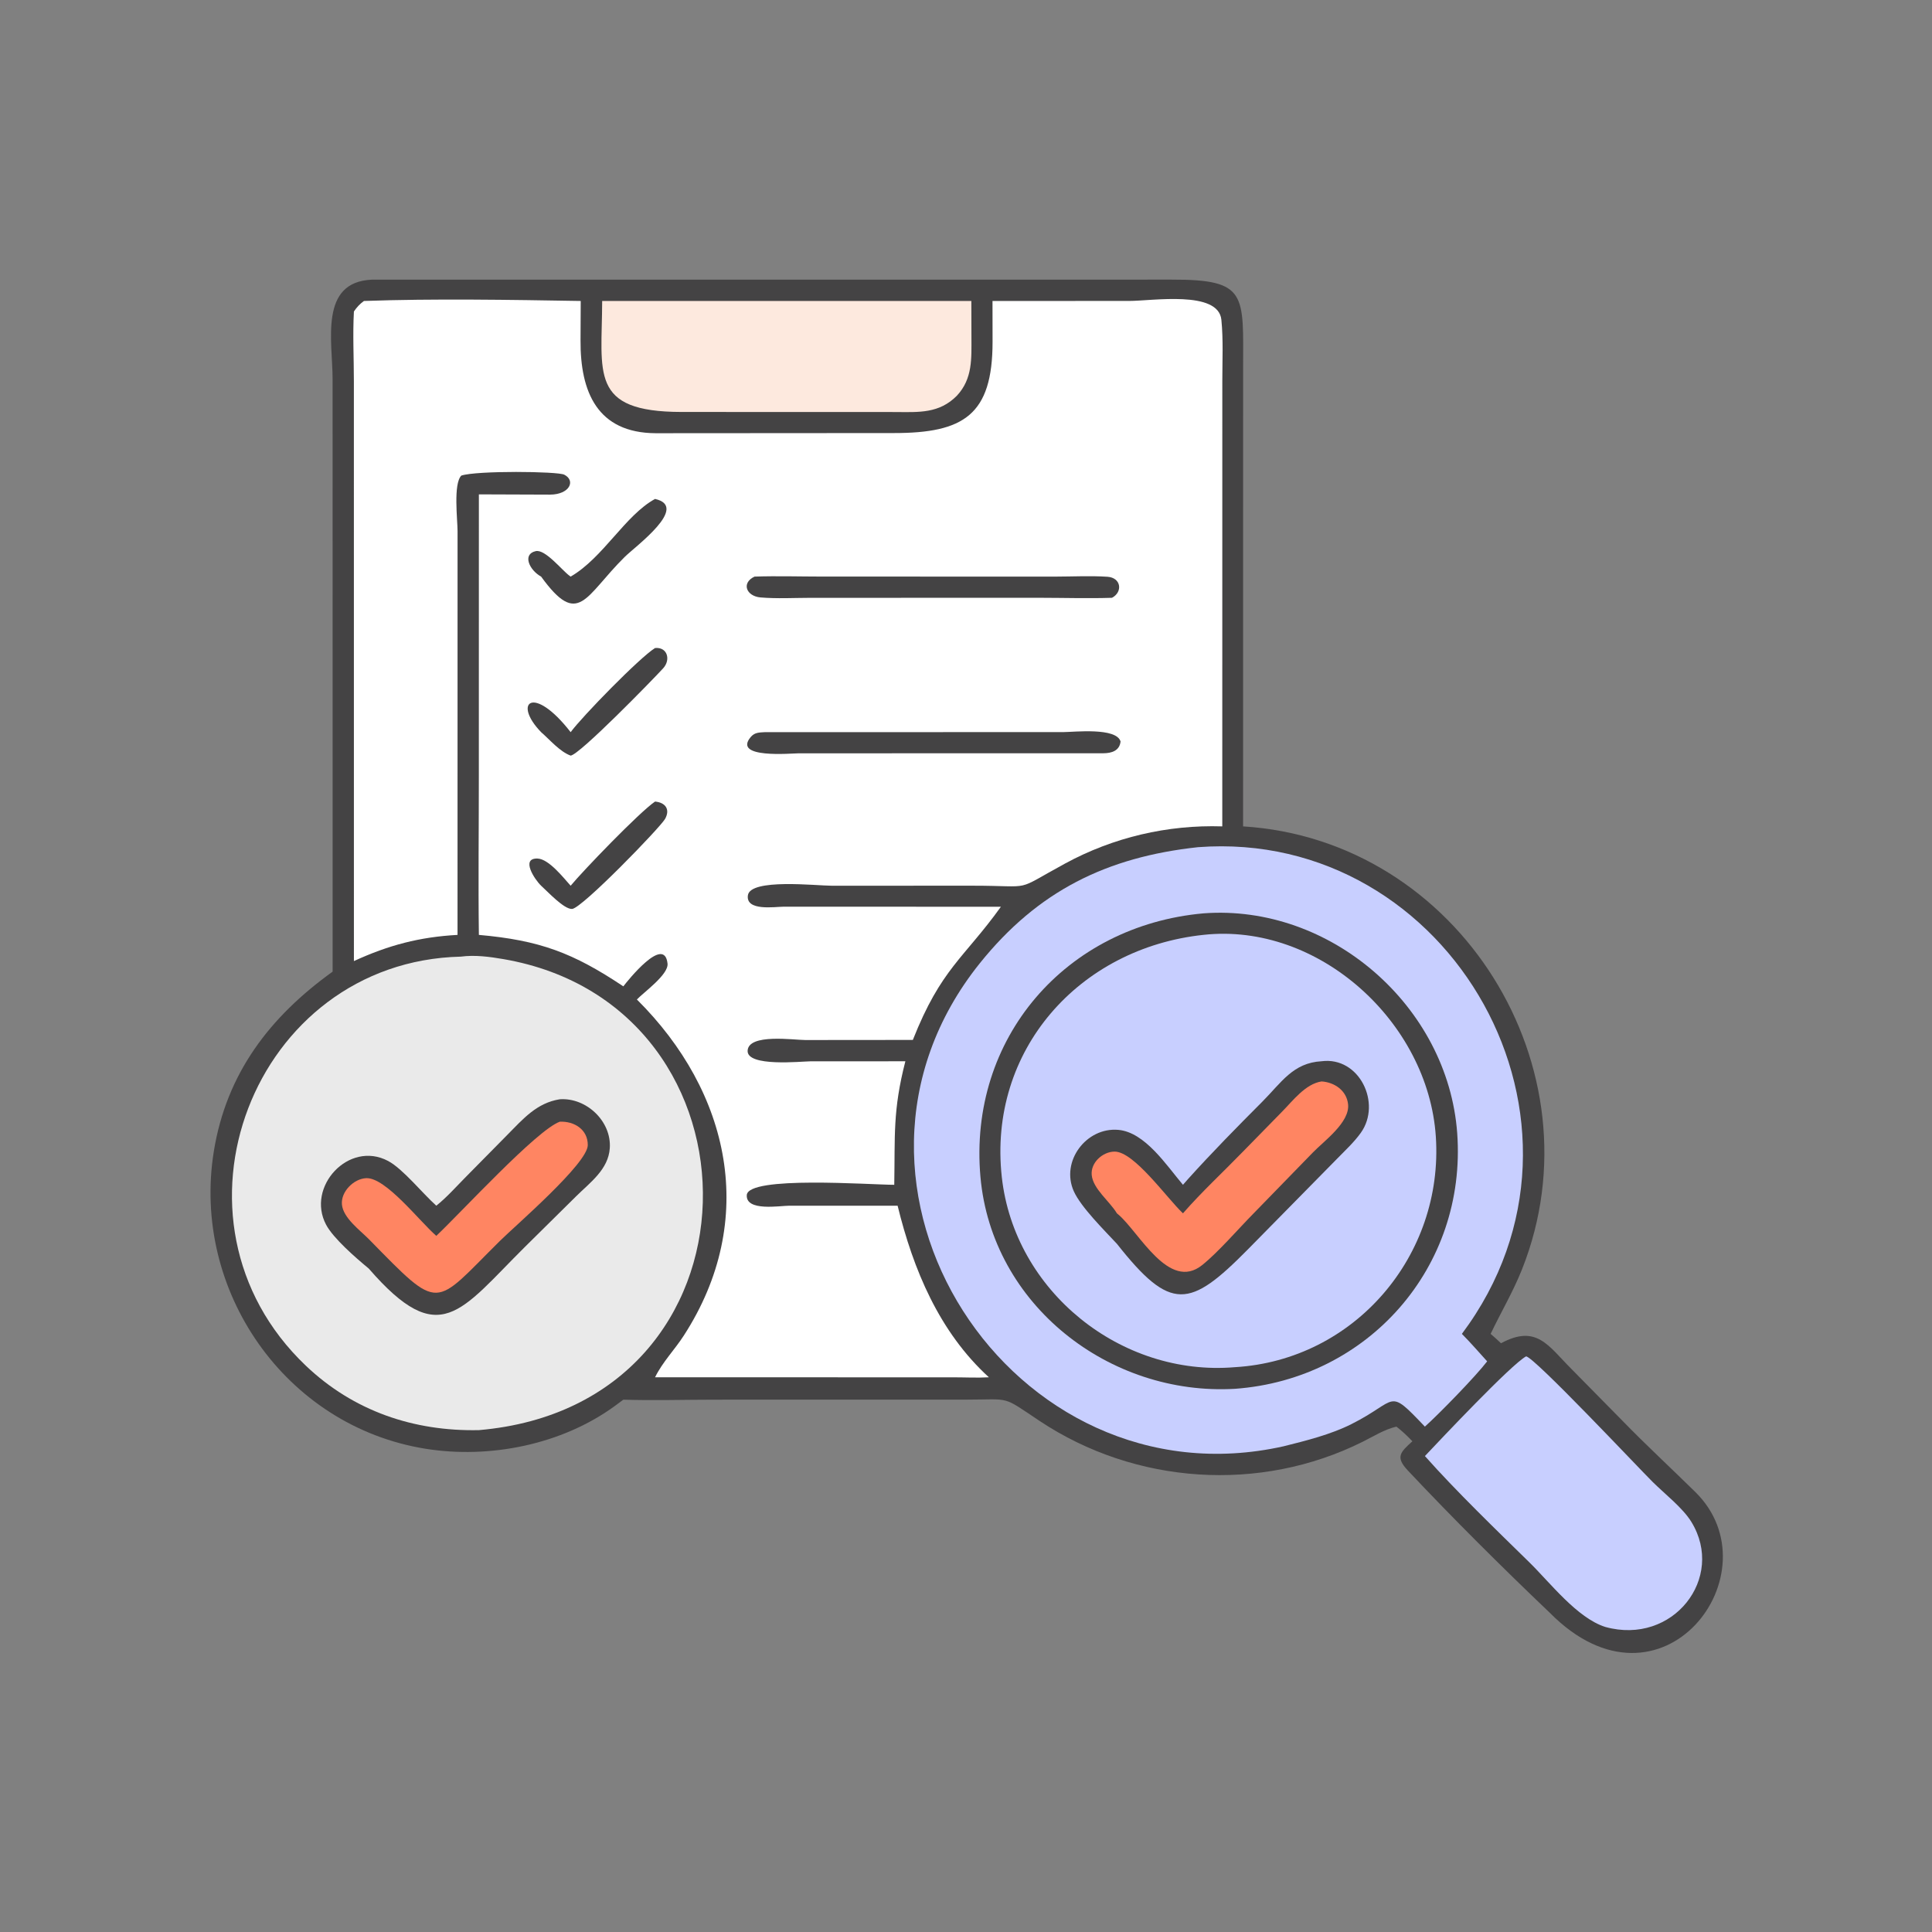
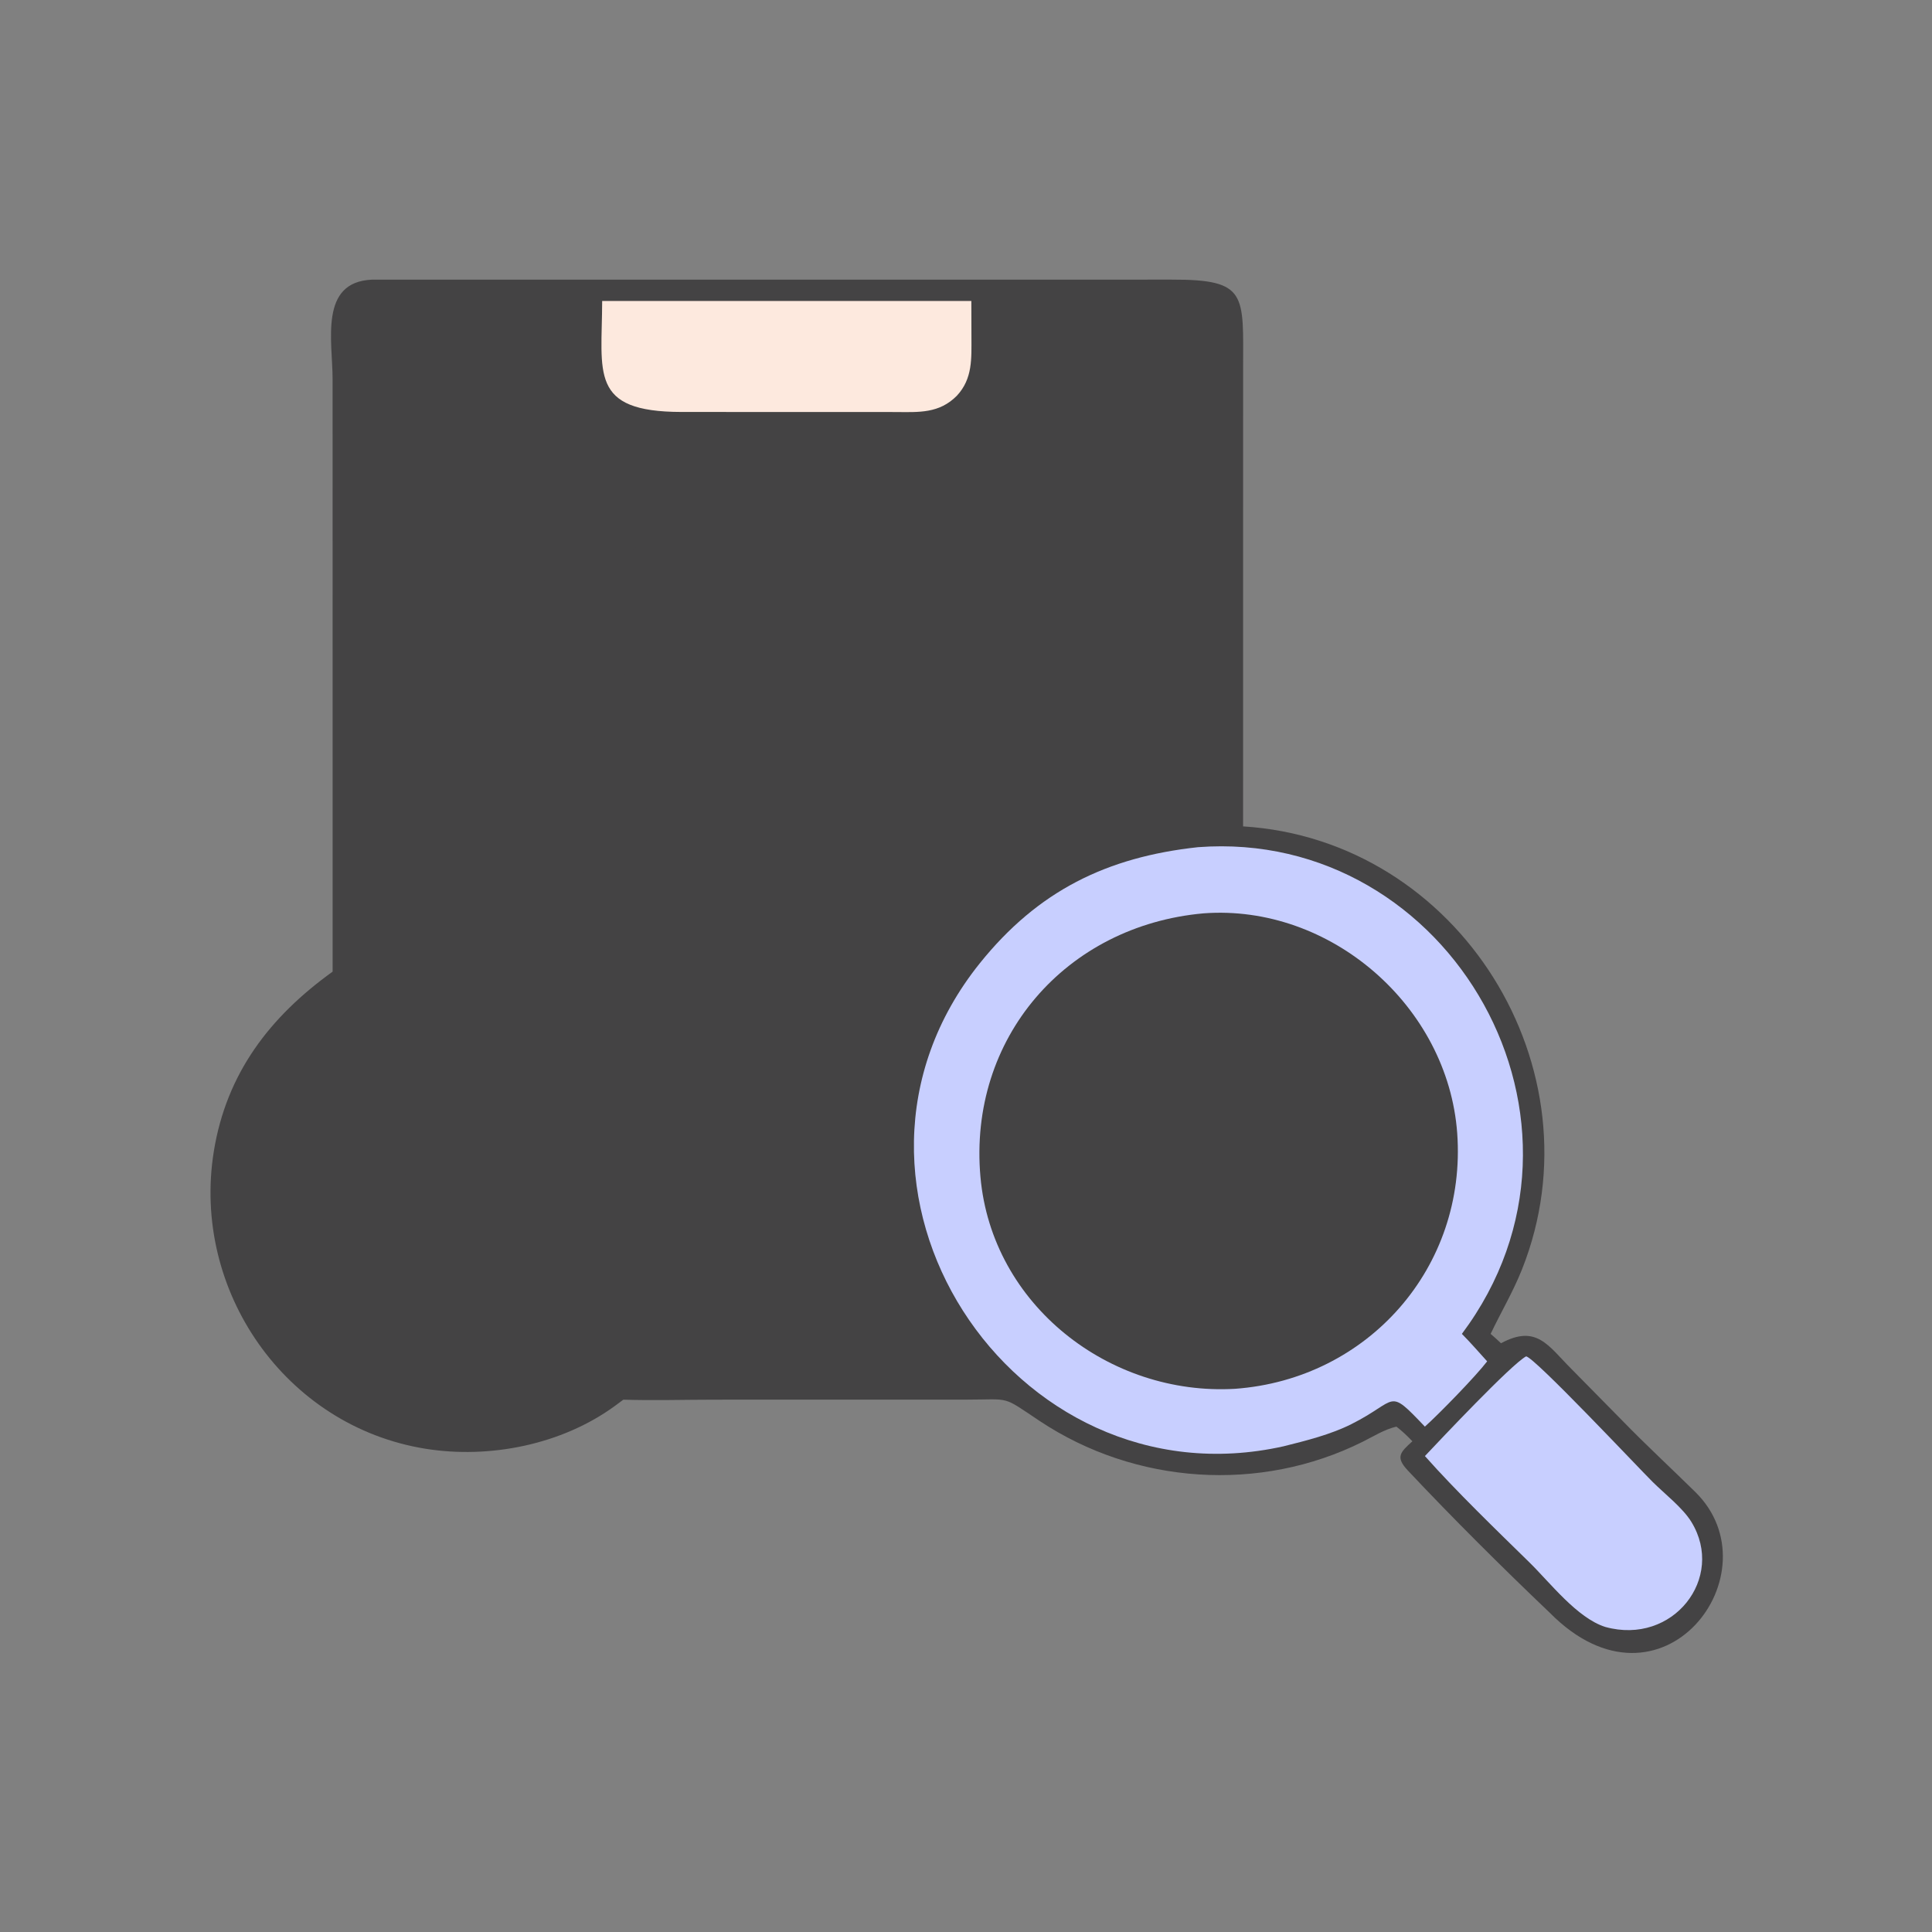
<svg xmlns="http://www.w3.org/2000/svg" width="60" height="60" viewBox="0 0 60 60" fill="none">
  <rect x="0" y="0" width="60" height="60" fill="#808080" stroke="none" />
  <path d="M11.555 8.685L36.39 8.684C38.757 8.678 38.607 9.142 38.606 11.476L38.605 25.664C45.323 26.084 49.736 33.199 47.27 39.414C46.994 40.112 46.614 40.75 46.293 41.425C46.404 41.519 46.51 41.615 46.615 41.716C47.717 41.121 48.079 41.79 48.788 42.5L50.373 44.109C51.116 44.874 51.893 45.591 52.651 46.337C55.184 48.829 51.607 53.606 48.128 50.084C46.663 48.689 45.116 47.15 43.724 45.67C43.333 45.253 43.476 45.11 43.863 44.76C43.705 44.594 43.548 44.445 43.367 44.305C42.995 44.391 42.661 44.605 42.322 44.774C39.122 46.372 35.249 46.098 32.29 44.131C31.084 43.328 31.427 43.467 29.977 43.467L22.201 43.468C21.255 43.468 20.302 43.498 19.358 43.468L19.091 43.666C17.449 44.864 15.207 45.313 13.213 44.992C8.855 44.291 5.944 40.075 6.64 35.758C7.032 33.333 8.378 31.579 10.33 30.175L10.329 11.783C10.329 10.592 9.903 8.752 11.555 8.685Z" fill="#444344" />
  <path d="M47.394 42.123C47.655 42.149 50.891 45.593 51.321 46.019C51.694 46.39 52.262 46.829 52.529 47.267C53.591 49.004 51.956 51.109 49.853 50.526C48.978 50.249 48.137 49.148 47.501 48.525C46.464 47.509 45.212 46.302 44.252 45.219C44.737 44.705 46.926 42.379 47.394 42.123Z" fill="#C8CFFF" />
  <path d="M18.701 9.347H30.166L30.169 10.454C30.169 11.133 30.211 11.759 29.716 12.29C29.168 12.845 28.534 12.801 27.816 12.796L21.161 12.794C18.288 12.789 18.696 11.585 18.701 9.347Z" fill="#FDE9DE" />
-   <path d="M14.312 29.709C14.748 29.651 15.203 29.712 15.633 29.786C24.041 31.232 23.994 43.63 14.872 44.414C12.847 44.456 10.98 43.823 9.497 42.412C4.749 37.891 7.87 29.859 14.312 29.709Z" fill="#EAEAEA" />
  <path d="M17.384 34.139C18.21 34.081 18.992 34.821 18.938 35.654C18.895 36.321 18.327 36.72 17.887 37.157L16.312 38.714C14.29 40.717 13.664 41.944 11.453 39.397L11.432 39.379C11.05 39.064 10.352 38.458 10.128 38.036C9.499 36.854 10.838 35.409 12.051 36.054C12.512 36.298 13.12 37.061 13.55 37.444C13.872 37.187 14.152 36.87 14.441 36.577L15.762 35.238C16.248 34.747 16.669 34.252 17.384 34.139Z" fill="#444344" />
-   <path d="M17.384 34.836C17.829 34.814 18.258 35.076 18.254 35.563C18.25 36.133 16.009 38.059 15.525 38.538C13.439 40.601 13.711 40.784 11.453 38.481C11.174 38.201 10.658 37.823 10.619 37.408C10.582 37.01 10.984 36.608 11.37 36.589C11.977 36.559 13.024 37.924 13.55 38.381C14.341 37.632 16.666 35.096 17.384 34.836Z" fill="#FF8562" />
  <path d="M37.205 26.31C45.048 25.716 50.297 34.882 45.4 41.425C45.672 41.698 45.926 41.993 46.185 42.278C45.832 42.74 44.698 43.905 44.251 44.305C43.07 43.065 43.442 43.49 41.962 44.231C41.321 44.552 40.556 44.743 39.862 44.916C31.416 46.807 24.904 36.803 30.428 29.916C32.231 27.67 34.367 26.617 37.205 26.31Z" fill="#C8CFFF" />
-   <path d="M37.374 28.365C41.317 28.069 44.968 31.248 45.255 35.193C45.556 39.35 42.492 42.832 38.351 43.131C34.454 43.356 30.805 40.529 30.449 36.553C30.064 32.241 33.102 28.748 37.374 28.365Z" fill="#444344" />
-   <path d="M37.374 29.033C40.947 28.64 44.354 31.738 44.591 35.297C44.837 38.986 42.074 42.239 38.352 42.459C34.812 42.759 31.504 40.105 31.112 36.555C30.677 32.615 33.517 29.443 37.374 29.033Z" fill="#C8CFFF" />
+   <path d="M37.374 28.365C41.317 28.069 44.968 31.248 45.255 35.193C45.556 39.35 42.492 42.832 38.351 43.131C34.454 43.356 30.805 40.529 30.449 36.553C30.064 32.241 33.102 28.748 37.374 28.365" fill="#444344" />
  <path d="M41.043 32.958C42.215 32.806 42.917 34.264 42.261 35.181C42.05 35.476 41.779 35.724 41.527 35.983L38.746 38.809C36.947 40.629 36.361 40.749 34.686 38.627C34.298 38.209 33.571 37.492 33.348 36.996C32.931 36.068 33.737 35.001 34.73 35.089C35.561 35.162 36.228 36.194 36.738 36.795L36.89 36.622C37.636 35.794 38.417 35.001 39.204 34.212C39.794 33.62 40.155 33.006 41.043 32.958Z" fill="#444344" />
-   <path d="M41.043 33.585C41.445 33.611 41.822 33.868 41.866 34.296C41.924 34.856 41.121 35.432 40.775 35.789L38.927 37.688C38.457 38.164 37.839 38.883 37.335 39.288C36.3 40.117 35.377 38.263 34.728 37.716L34.686 37.681C34.467 37.31 33.944 36.924 33.904 36.49C33.868 36.105 34.245 35.768 34.612 35.764C35.219 35.758 36.237 37.208 36.738 37.681C37.318 37.016 37.975 36.41 38.589 35.777L39.812 34.528C40.149 34.188 40.539 33.661 41.043 33.585Z" fill="#FF8562" />
-   <path d="M11.303 9.347C13.456 9.27 15.877 9.311 18.035 9.347L18.029 10.568C18.019 12.173 18.55 13.443 20.36 13.454L27.76 13.449C29.928 13.45 30.825 12.887 30.825 10.615L30.823 9.347L35.065 9.346C35.782 9.346 37.84 9.008 37.931 9.932C37.993 10.557 37.96 11.21 37.96 11.838L37.959 25.664C36.26 25.61 34.578 26.003 33.082 26.815C31.432 27.71 32.172 27.506 30.204 27.506L25.827 27.507C25.358 27.507 23.297 27.272 23.226 27.807C23.159 28.303 24.061 28.16 24.339 28.158L31.084 28.16C29.921 29.777 29.228 30.076 28.349 32.296L25.011 32.299C24.661 32.3 23.245 32.088 23.218 32.63C23.193 33.142 24.89 32.962 25.174 32.96L28.117 32.959C27.722 34.494 27.799 35.27 27.772 36.795C27.033 36.795 23.229 36.508 23.192 37.115C23.161 37.63 24.218 37.444 24.519 37.444L26.821 37.444H27.876C28.362 39.429 29.17 41.367 30.711 42.773C30.347 42.794 29.976 42.774 29.612 42.774L20.343 42.773C20.58 42.292 20.95 41.921 21.237 41.476C23.561 37.881 22.671 33.912 19.779 31.04C19.994 30.814 20.767 30.265 20.731 29.925C20.632 29.019 19.48 30.474 19.358 30.632C17.798 29.591 16.761 29.201 14.872 29.034C14.85 27.383 14.872 25.73 14.871 24.079L14.872 15.353L17.082 15.361C17.692 15.358 17.886 14.926 17.524 14.742C17.316 14.636 14.803 14.611 14.326 14.77C14.073 15.03 14.21 16.143 14.21 16.496L14.209 29.034C13.028 29.099 12.066 29.353 10.991 29.847L10.99 11.846C10.99 11.128 10.952 10.39 10.991 9.674C11.081 9.541 11.171 9.442 11.303 9.347Z" fill="white" />
  <path d="M20.343 24.893C20.672 24.924 20.818 25.141 20.655 25.431C20.505 25.699 18.074 28.208 17.767 28.228C17.518 28.244 16.999 27.681 16.805 27.507C16.606 27.317 16.16 26.645 16.694 26.663C17.045 26.675 17.504 27.266 17.722 27.507C18.102 27.047 19.847 25.233 20.343 24.893Z" fill="#444344" />
  <path d="M20.343 15.495C21.421 15.737 19.736 16.965 19.403 17.294C18.16 18.521 17.974 19.519 16.805 17.907C16.442 17.709 16.211 17.212 16.637 17.116C16.932 17.049 17.449 17.707 17.686 17.881L17.722 17.907C18.735 17.32 19.41 16.006 20.343 15.495Z" fill="#444344" />
  <path d="M20.343 20.125C20.724 20.087 20.841 20.486 20.594 20.756C20.267 21.113 17.992 23.448 17.721 23.466C17.384 23.342 17.074 22.972 16.805 22.738C15.913 21.818 16.557 21.237 17.722 22.738C18.073 22.259 19.858 20.427 20.343 20.125Z" fill="#444344" />
  <path d="M23.748 22.738L33.024 22.736C33.366 22.734 34.669 22.585 34.8 23.027C34.77 23.316 34.521 23.391 34.272 23.393L24.8 23.395C24.584 23.395 22.74 23.57 23.315 22.888C23.437 22.744 23.576 22.749 23.748 22.738Z" fill="#444344" />
  <path d="M23.432 17.907C24.132 17.883 24.84 17.906 25.541 17.906L32.793 17.907C33.322 17.906 33.867 17.877 34.395 17.912C34.819 17.941 34.875 18.384 34.534 18.565C33.803 18.589 33.063 18.566 32.331 18.565L25.169 18.566C24.658 18.567 24.128 18.597 23.619 18.554C23.179 18.516 23.012 18.106 23.432 17.907Z" fill="#444344" />
</svg>